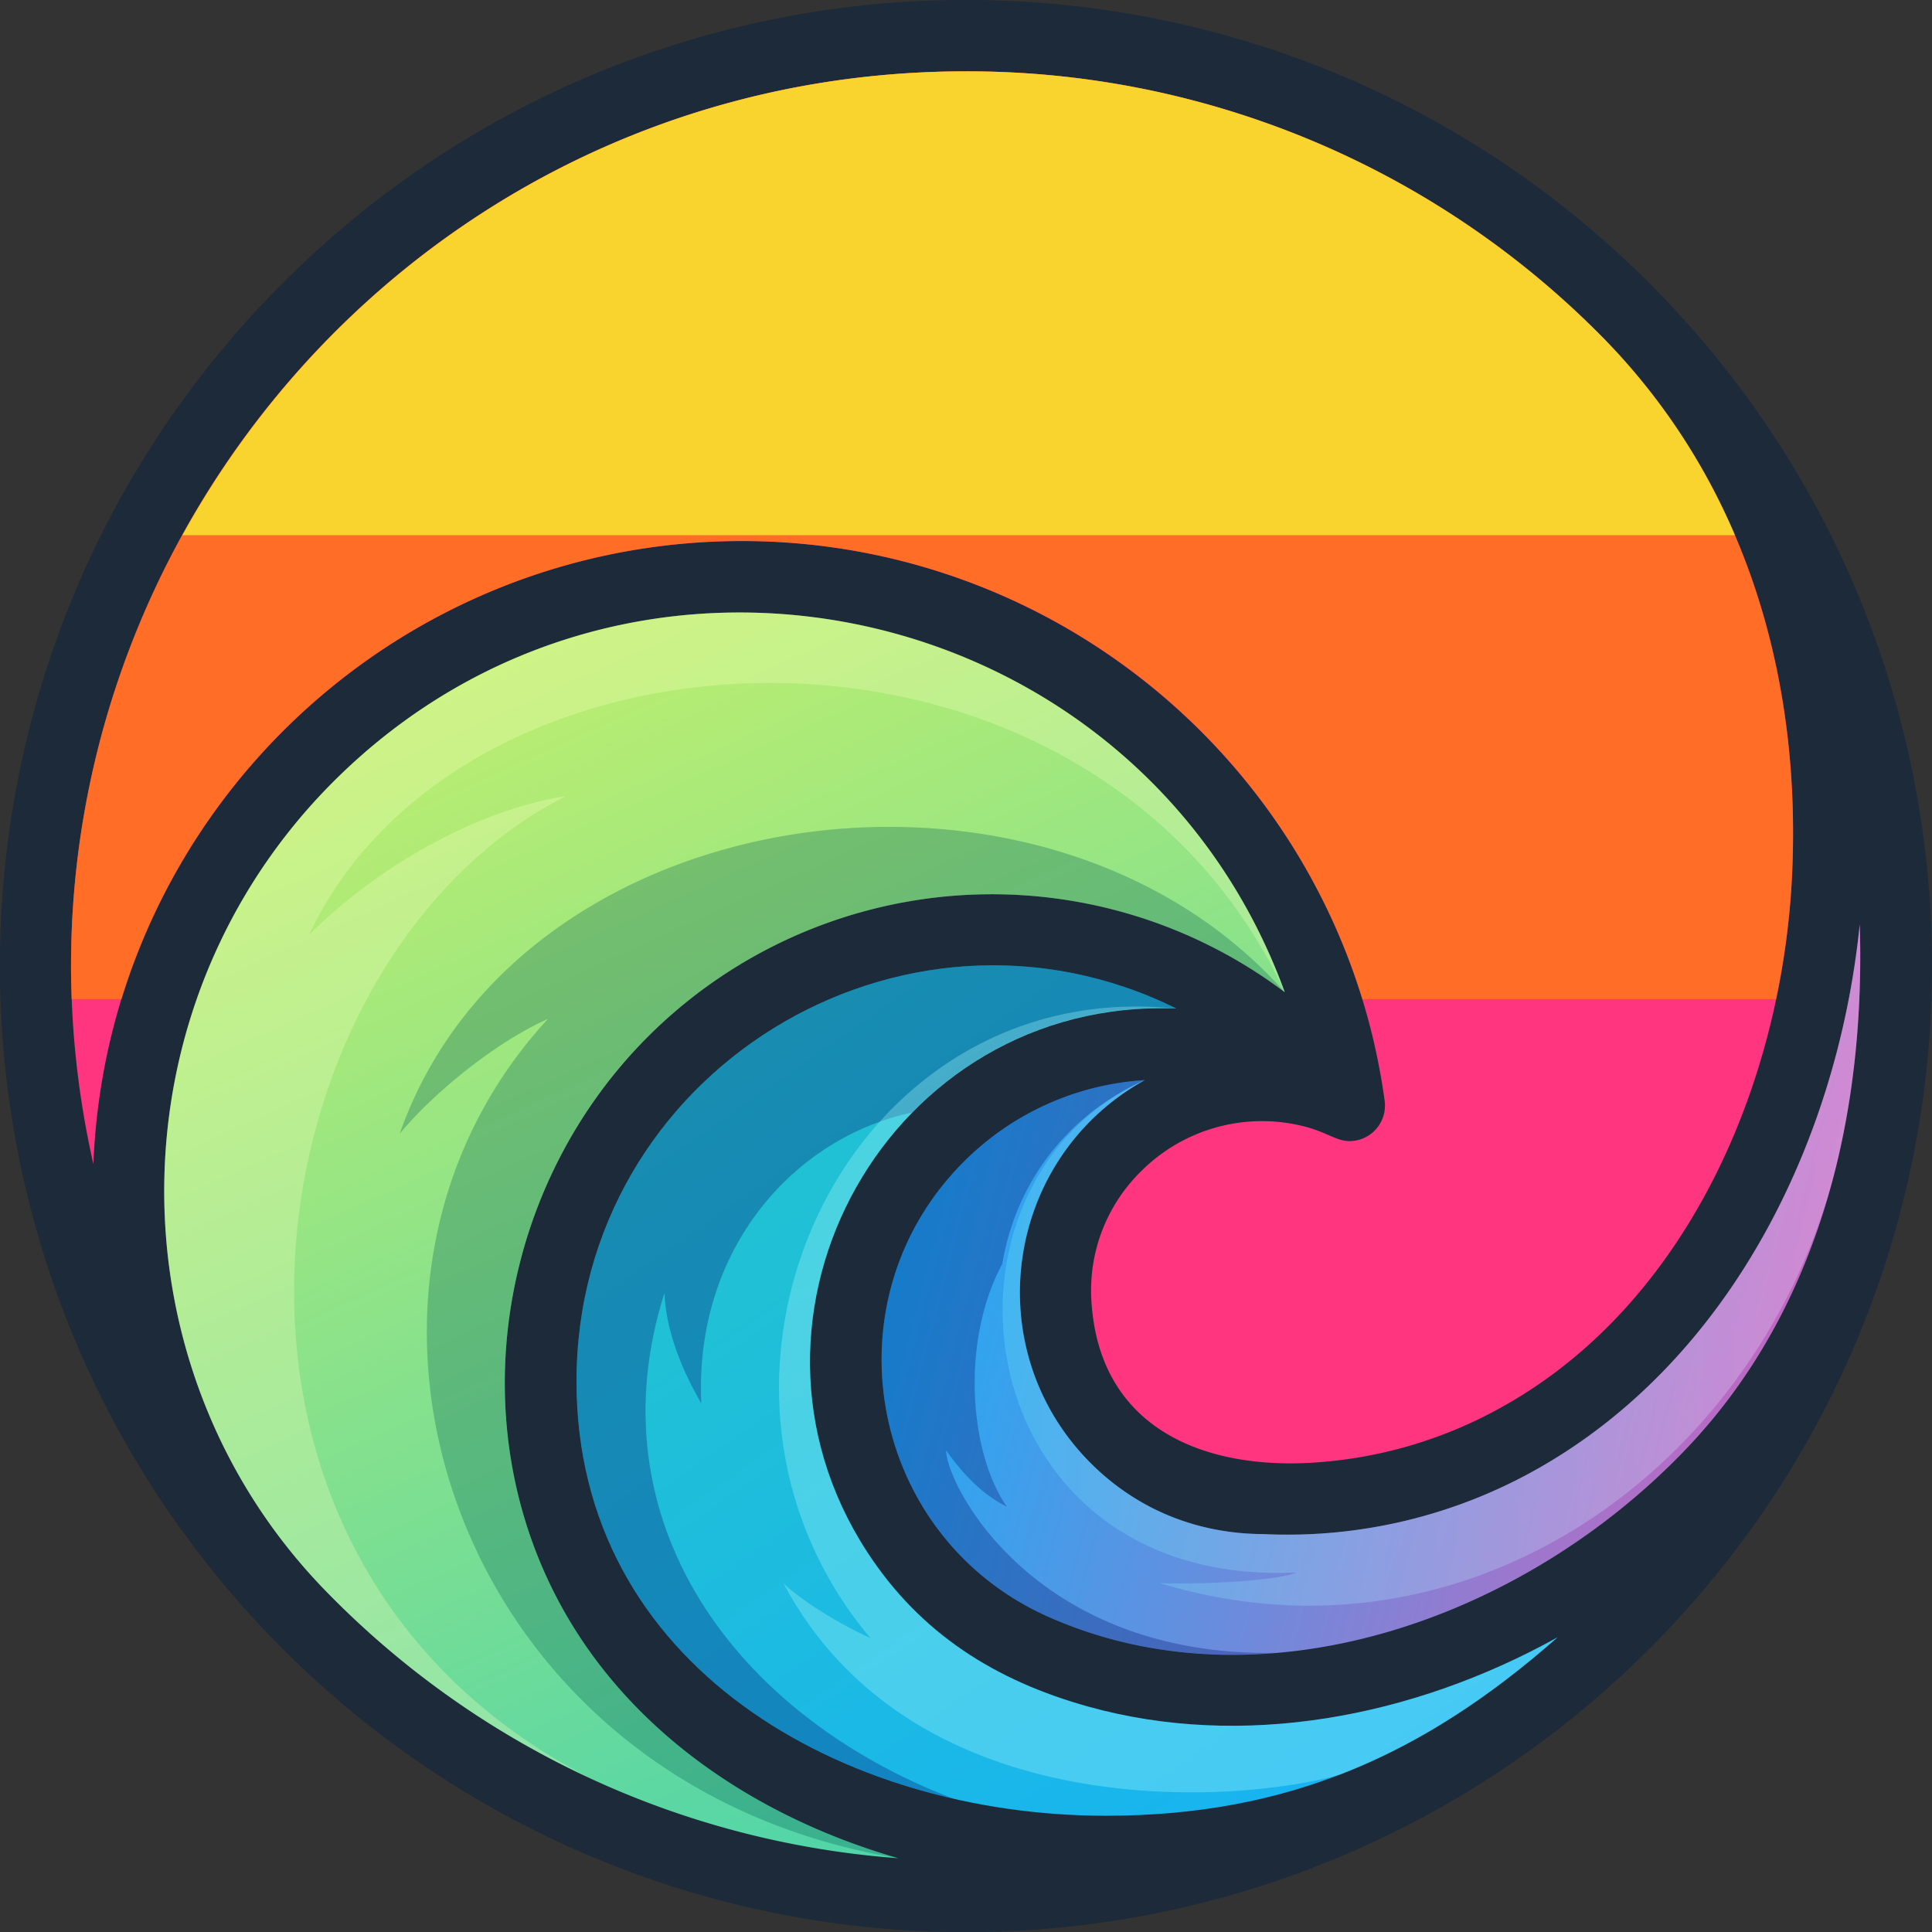
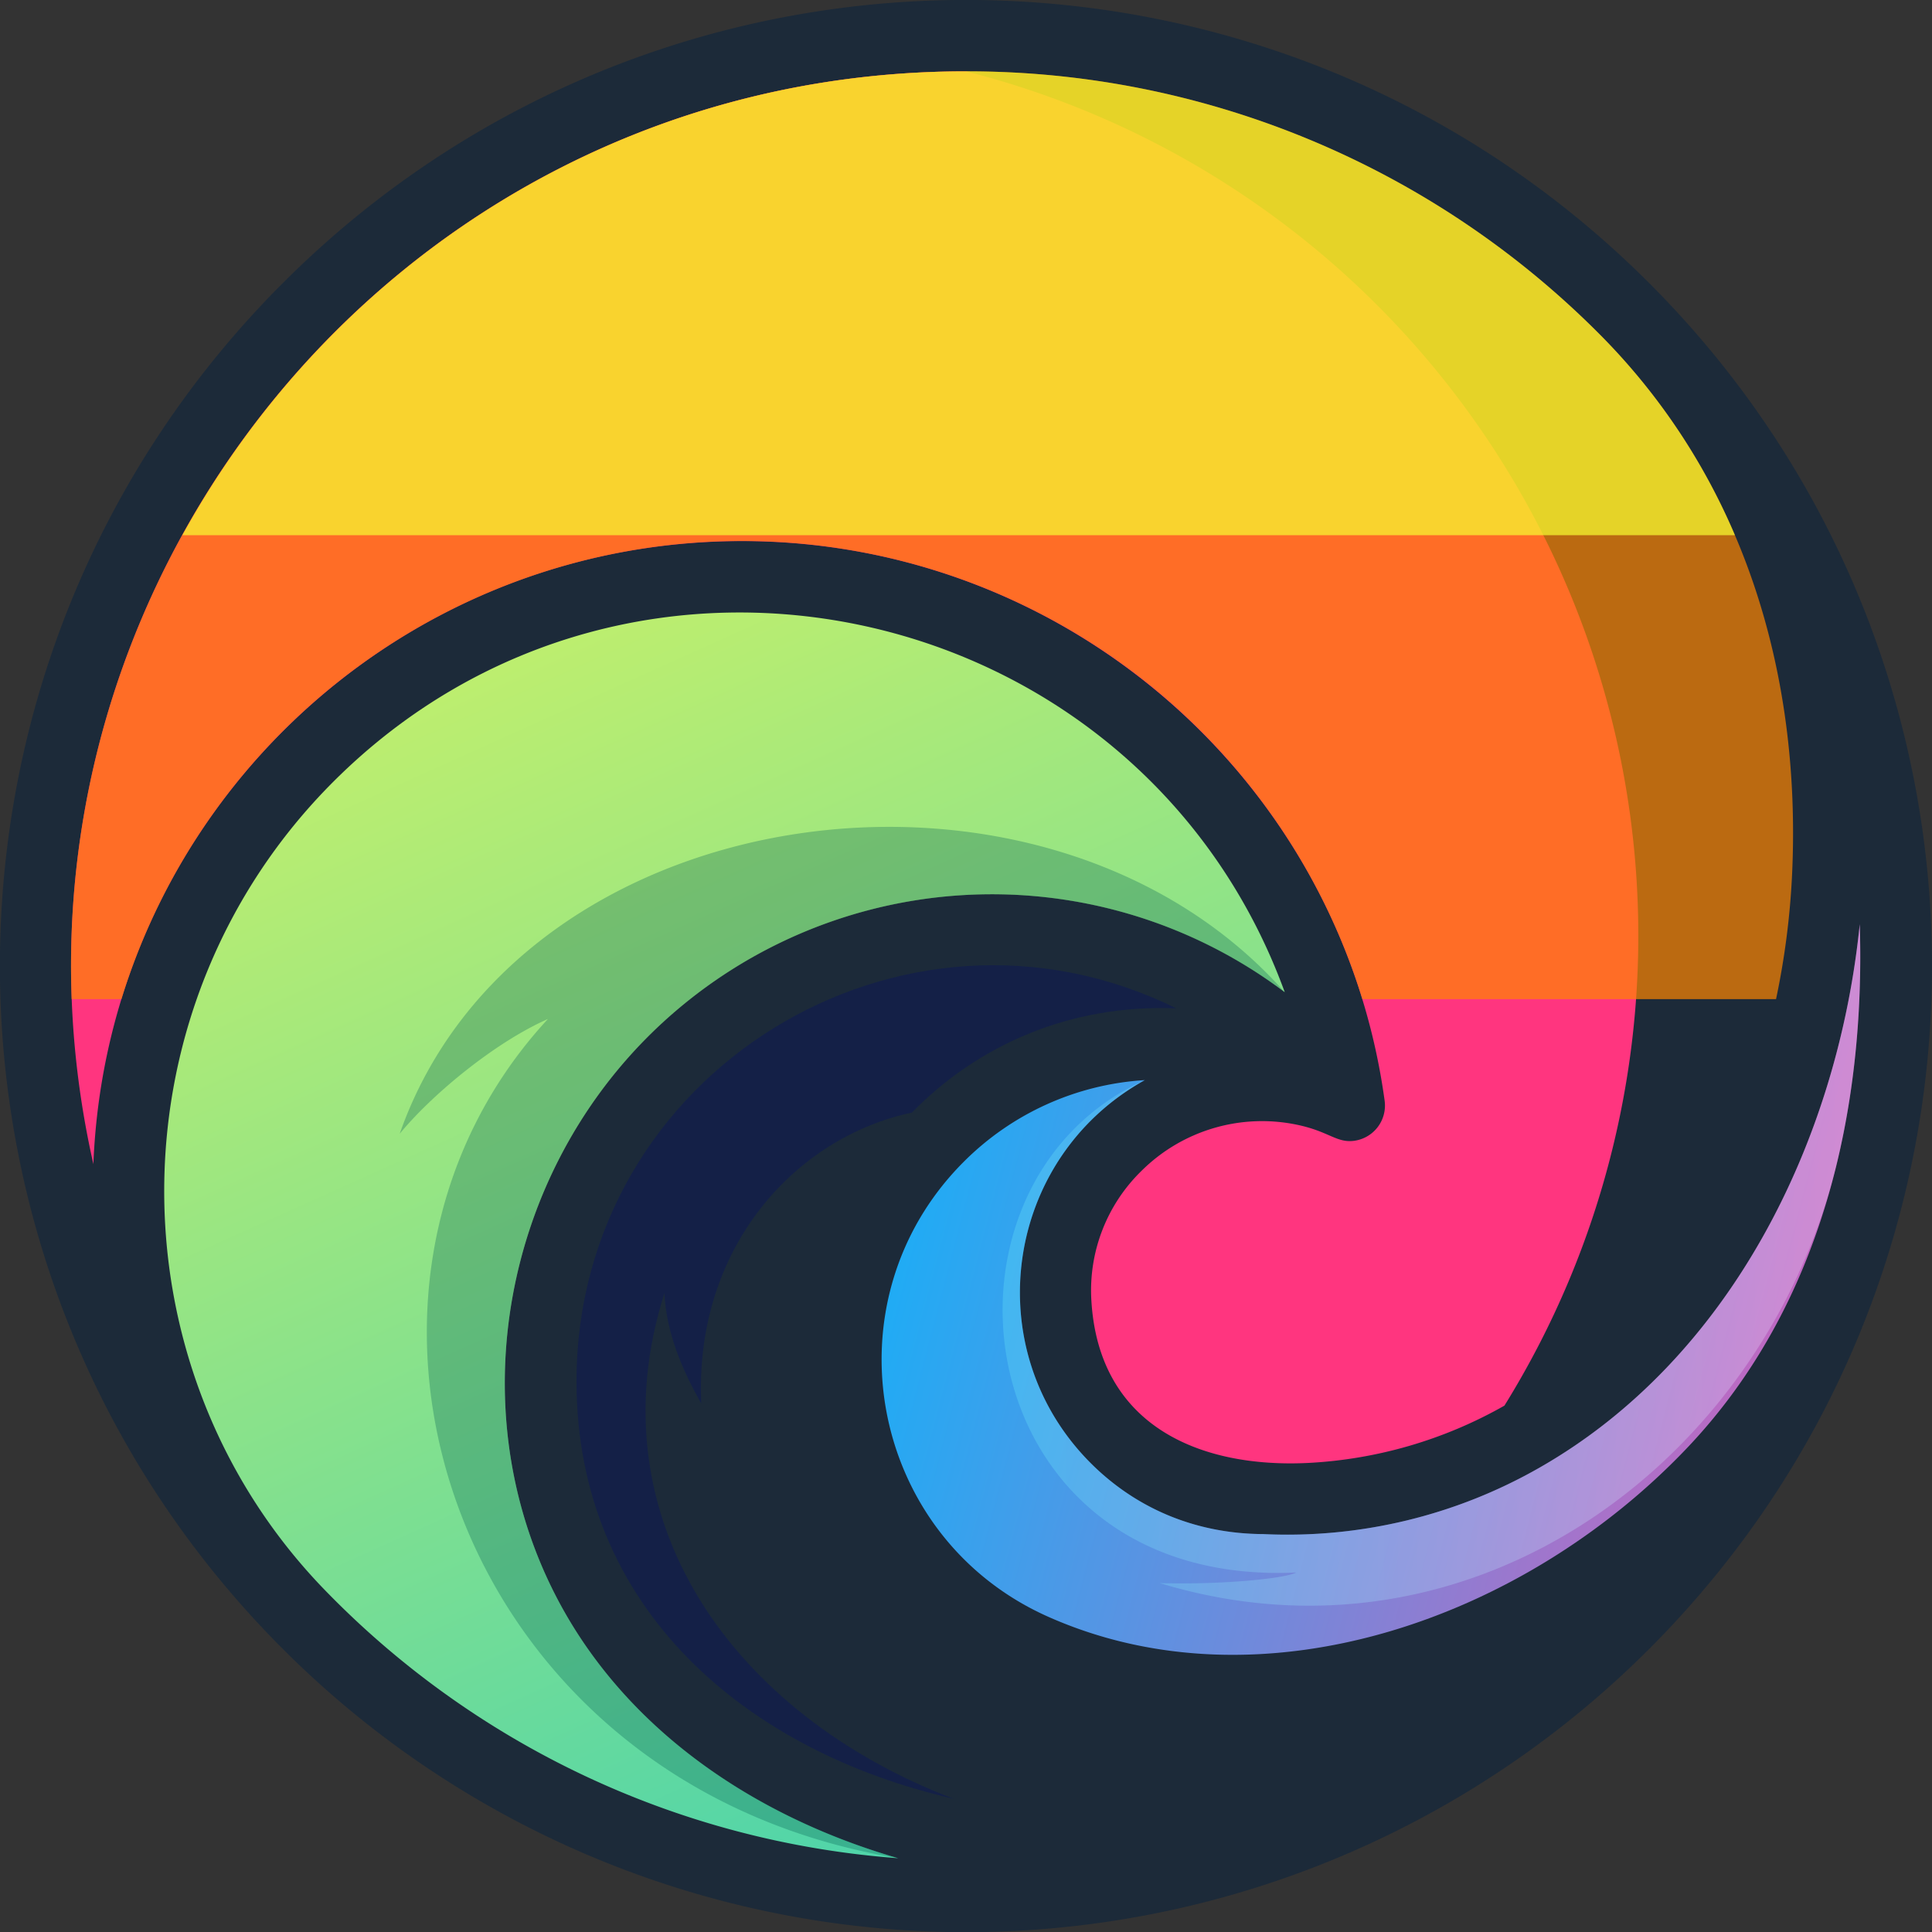
<svg xmlns="http://www.w3.org/2000/svg" id="Layer_1" data-name="Layer 1" viewBox="0 0 593.17 593.17">
  <rect x="0" y="0" width="593.17" height="593.17" fill="#333333" stroke="none" />
  <defs>
    <style>.cls-1{fill:#1c2a39;}.cls-2{fill:url(#linear-gradient);}.cls-3{fill:url(#linear-gradient-2);}.cls-4{fill:#ff357f;}.cls-5{fill:#ff8500;}.cls-5,.cls-6{opacity:0.7;}.cls-6{fill:#f7ff32;}.cls-7{fill:url(#linear-gradient-3);}.cls-8{fill:#005b50;}.cls-10,.cls-11,.cls-12,.cls-8,.cls-9{opacity:0.3;}.cls-9{fill:#f6ffbf;}.cls-10{fill:#020c6a;}.cls-11{fill:#b6ffff;}.cls-12{fill:url(#linear-gradient-4);}</style>
    <linearGradient id="linear-gradient" x1="370.64" y1="682.67" x2="86.04" y2="50.85" gradientUnits="userSpaceOnUse">
      <stop offset="0" stop-color="#27cbc0" />
      <stop offset="1" stop-color="#ecf955" />
    </linearGradient>
    <linearGradient id="linear-gradient-2" x1="429.45" y1="617.13" x2="147.69" y2="211.57" gradientUnits="userSpaceOnUse">
      <stop offset="0" stop-color="#15b0f8" />
      <stop offset="1" stop-color="#27cbc0" />
    </linearGradient>
    <linearGradient id="linear-gradient-3" x1="643.4" y1="442.46" x2="267.72" y2="344.27" gradientUnits="userSpaceOnUse">
      <stop offset="0" stop-color="#fb4faf" />
      <stop offset="1" stop-color="#15b0f8" />
    </linearGradient>
    <linearGradient id="linear-gradient-4" x1="307.82" y1="388.37" x2="571.14" y2="388.37" gradientUnits="userSpaceOnUse">
      <stop offset="0" stop-color="#66e5fb" />
      <stop offset="1" stop-color="#f6dcfd" />
    </linearGradient>
  </defs>
  <path class="cls-1" d="M86.87,86.87C-29,202.69-29,390.47,86.87,506.3a296.46,296.46,0,0,0,419.43,0c115.83-115.82,115.83-303.61,0-419.43S202.69-29,86.87,86.87Z" />
  <path class="cls-2" d="M102.35,240c-68,68-69.16,178.2-3.83,246.92a273.23,273.23,0,0,0,177.24,83.6c-45.45-13.12-86.32-41.15-106.91-84.16-26.74-55.83-13.76-124.17,30-168a149.43,149.43,0,0,1,195.6-13.73C350.3,183.51,194.36,148,102.35,240Z" />
-   <path class="cls-3" d="M334.07,523.94c-28.34-7.9-51.46-22.32-67.83-47.46-47.45-72.87,7-170.34,94.91-166.86C277,268.05,177,329.17,177,424.12c0,87.54,82,133.36,162.51,133.36,55.67,0,97.6-18.57,138.68-54.79C433.75,527.38,381.53,537.17,334.07,523.94Z" />
-   <path class="cls-4" d="M296.59,21.9C119.42,21.9-9.95,186.56,28.67,357.41c4.19-106.54,91.93-191.28,199.1-191.28,99.84,0,184,74,197.35,171.85a10.92,10.92,0,0,1-9.36,12.27c-5.31.71-7.64-2.76-17-4.81a52.49,52.49,0,0,0-48.39,14.14,51.21,51.21,0,0,0-15.3,39.57c2.21,38.93,33.73,51.67,66.72,50a136.15,136.15,0,0,0,60.11-17.59c55.88-31.48,85.29-98.59,88.31-163,2.91-62.18-15.12-121.89-59.4-166.17A273.8,273.8,0,0,0,296.59,21.9Z" />
+   <path class="cls-4" d="M296.59,21.9C119.42,21.9-9.95,186.56,28.67,357.41c4.19-106.54,91.93-191.28,199.1-191.28,99.84,0,184,74,197.35,171.85a10.92,10.92,0,0,1-9.36,12.27c-5.31.71-7.64-2.76-17-4.81a52.49,52.49,0,0,0-48.39,14.14,51.21,51.21,0,0,0-15.3,39.57c2.21,38.93,33.73,51.67,66.72,50a136.15,136.15,0,0,0,60.11-17.59A273.8,273.8,0,0,0,296.59,21.9Z" />
  <path class="cls-5" d="M296.59,21.9C137.05,21.9,16.29,155.42,22,306.75H37.29a199.33,199.33,0,0,1,381,0h127a239.1,239.1,0,0,0,4.92-38.24c2.91-62.17-15.12-121.88-59.4-166.16A273.8,273.8,0,0,0,296.59,21.9Z" />
  <path class="cls-6" d="M296.59,21.9C190.79,21.9,102.06,80.63,56,164.32H532.67a196.42,196.42,0,0,0-41.85-62A273.8,273.8,0,0,0,296.59,21.9Z" />
  <path class="cls-7" d="M472.78,450.54A156,156,0,0,1,387.83,471c-20.93-.11-39.16-8-52.93-21.76-35-35-26.56-93.72,16.59-117.62a85.9,85.9,0,0,0-55.59,25.07C253.11,399.47,266.7,472,322,496.46c65,28.79,145.31,1.23,195.74-51.65,42.4-44.44,55-105.29,53.25-161.06C564.19,350.92,530.92,417.31,472.78,450.54Z" />
  <path class="cls-8" d="M122.72,348.09C132.64,336,152,320,168.23,312.85,90.3,397.15,139,547.88,275.76,570.5c-45.45-13.12-86.32-41.14-106.92-84.16-26.73-55.82-13.75-124.17,30-167.95a149.42,149.42,0,0,1,195.6-13.74C320.72,221.48,159.29,243.61,122.72,348.09Z" />
-   <path class="cls-9" d="M102.35,240c-68,68-69.16,178.21-3.83,246.92a273.08,273.08,0,0,0,81.67,58.55C46.41,475.69,77,293.23,173.77,244.43,147.77,248.36,117,265,94.9,287c48-102,239.87-109.93,299.58,17.62C350.31,183.51,194.36,148,102.35,240Z" />
  <path class="cls-10" d="M177,424.12c0,70.44,53.07,113.86,115.77,128.14C225.25,526.49,181.93,466.51,204,397c.52,12,5.43,23.62,11.3,33.88-2.16-47.83,28.93-81.72,64.69-89.3,19.94-20.43,48.18-33.3,81.13-32C277,268.05,177,329.17,177,424.12Z" />
-   <path class="cls-10" d="M290.46,445.29c4.68,6.54,10.69,13.39,18.65,17.28-11.64-16.77-14.06-51.12-1.37-74.53,3.87-23.47,18.62-45.12,43.75-56.44a85.9,85.9,0,0,0-55.59,25.07C253.11,399.47,266.7,472,322,496.47c22.11,9.78,46,13,69.84,11C317.77,508.74,290.74,456.39,290.46,445.29Z" />
-   <path class="cls-11" d="M334.07,524c-28.34-7.91-51.46-22.33-67.83-47.47-47.45-72.87,6.95-170.34,94.91-166.86-102.21-10.75-159.75,114.94-93.88,193.3-18-8.38-26.69-16.76-26.69-16.76,40.12,75.14,140,67.5,171,58.6,23.64-9.16,45.26-23.22,66.63-42.06C433.75,527.38,381.53,537.18,334.07,524Z" />
  <path class="cls-12" d="M472.78,450.54A155.87,155.87,0,0,1,387.83,471c-20.93-.1-39.16-8-52.93-21.76-35-35-26.56-93.71,16.59-117.62C280.58,363.54,296,487.51,398,482.8c-4,2-23.81,3.78-41.92,3.25C452.53,515.35,542.6,448,564.26,355.88c5.61-23.86,7.46-48.45,6.72-72.13C564.19,350.92,530.92,417.31,472.78,450.54Z" />
</svg>